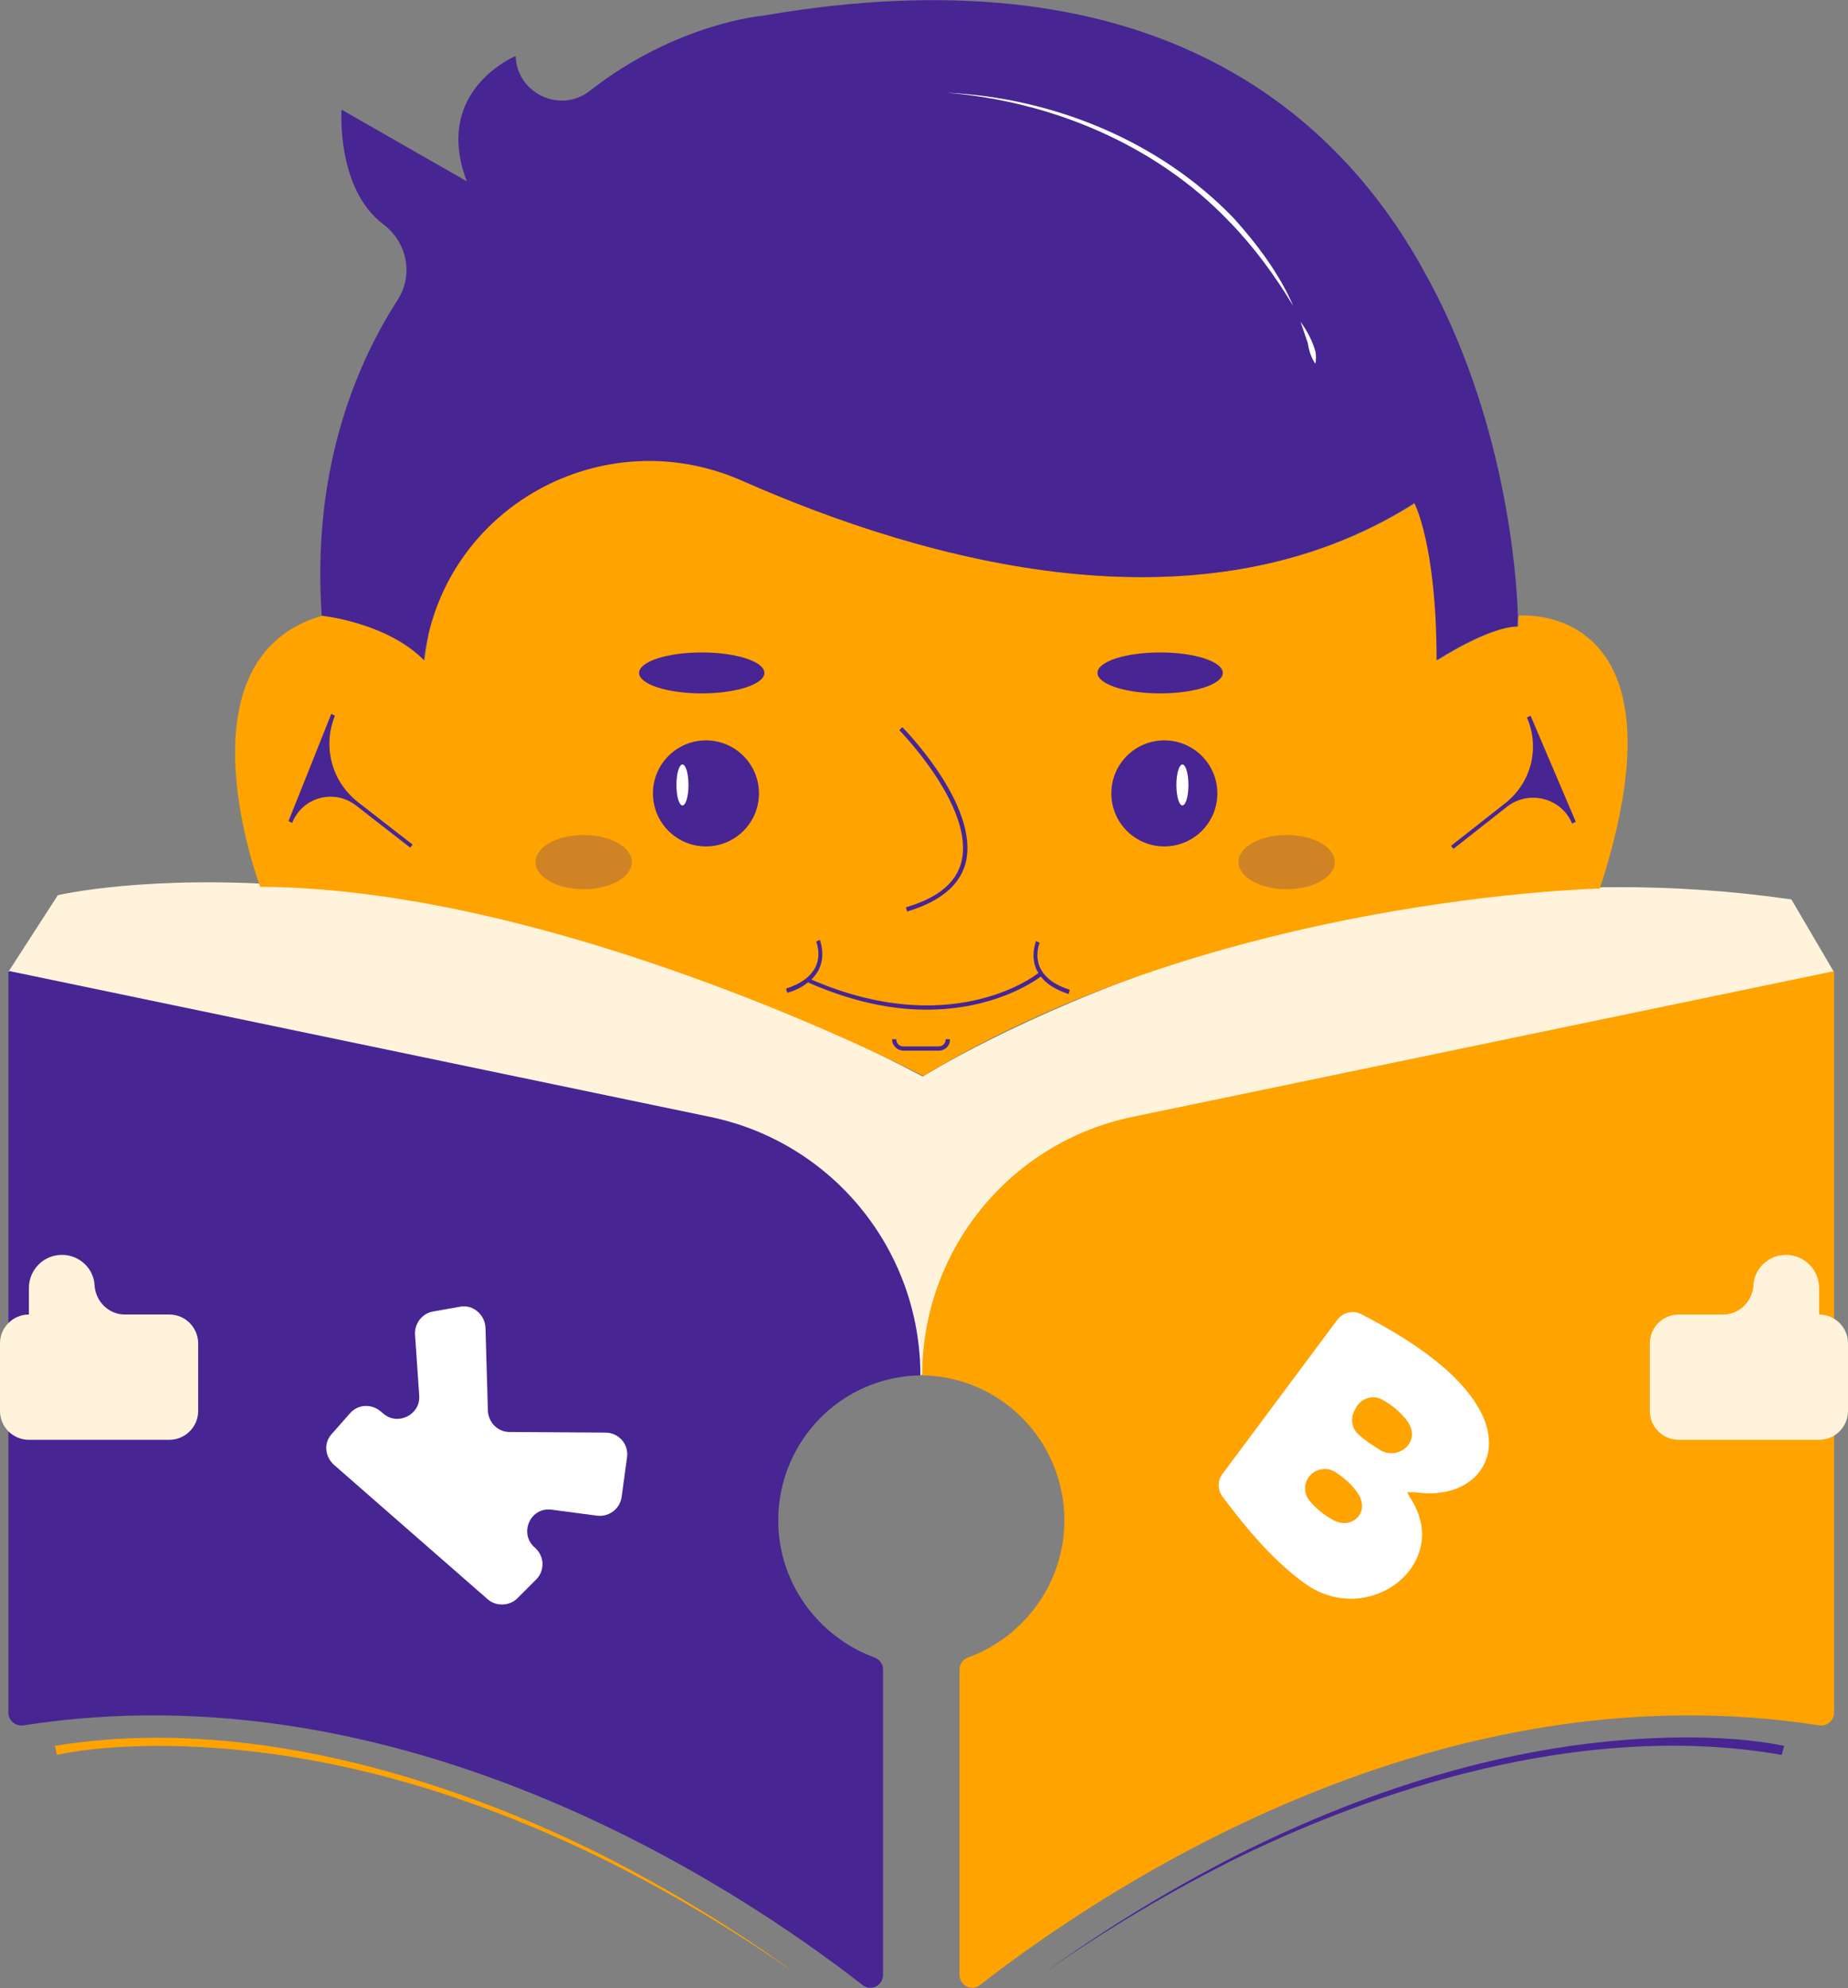
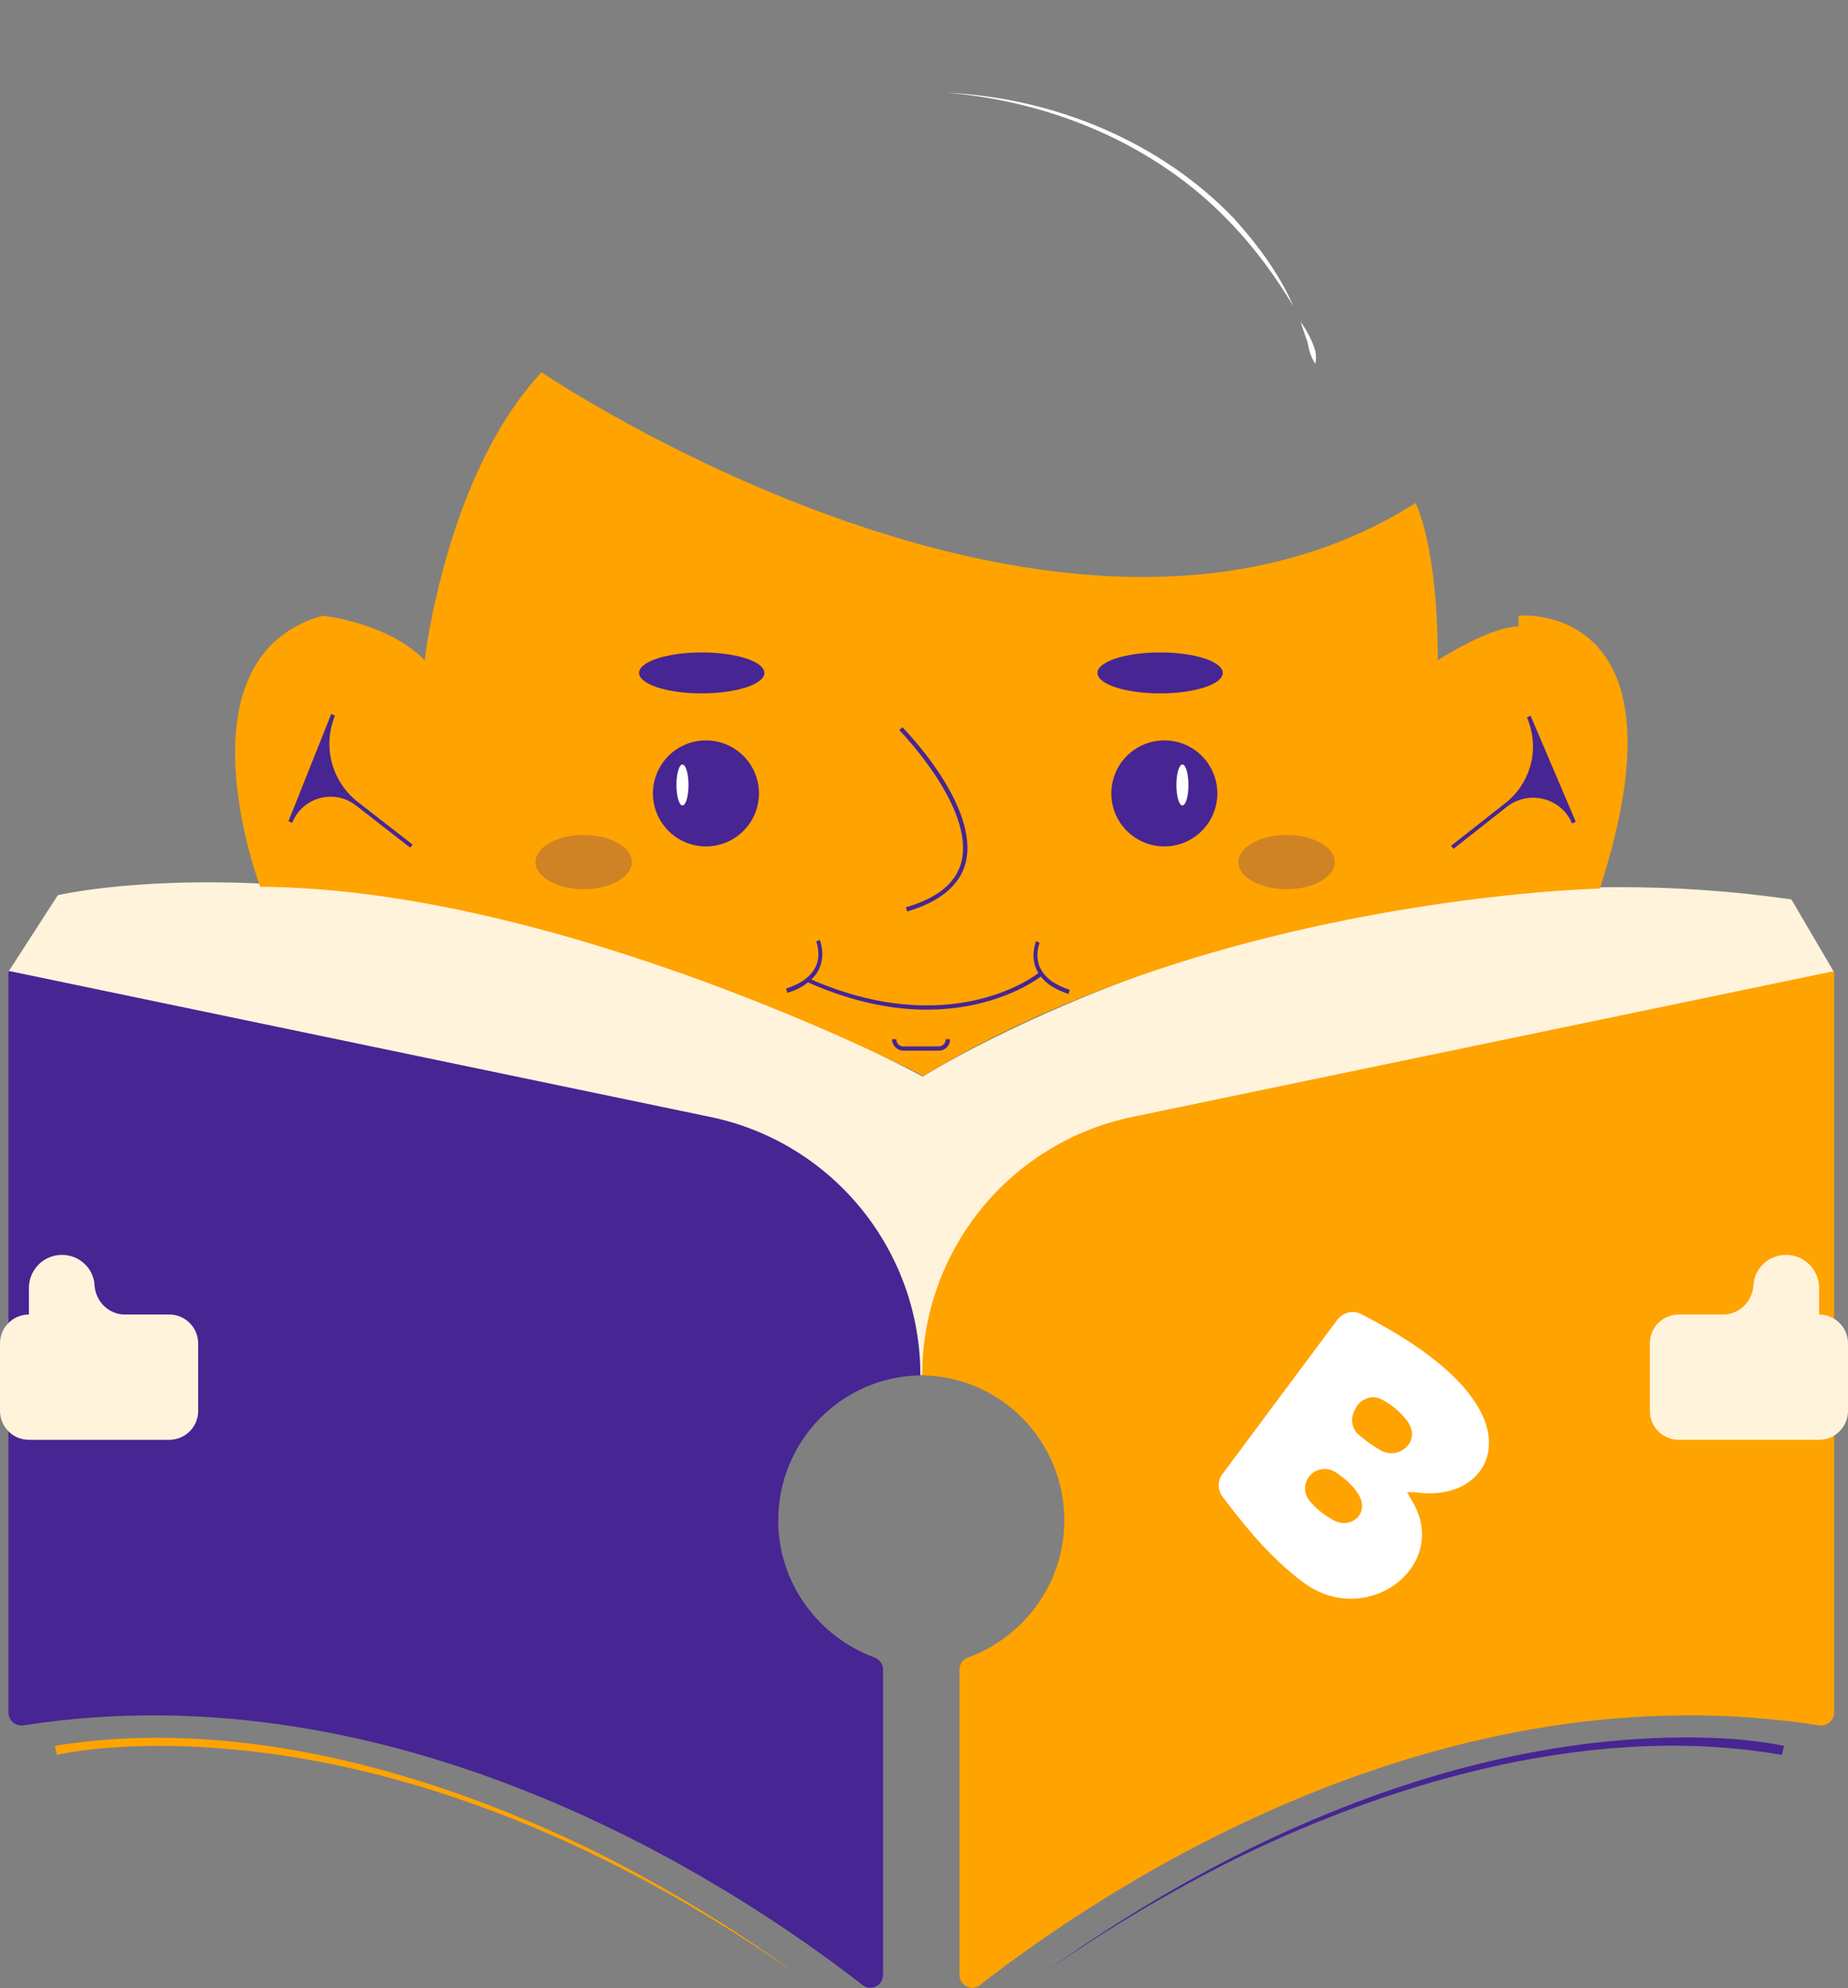
<svg xmlns="http://www.w3.org/2000/svg" version="1.1" id="Layer_1" x="0px" y="0px" viewBox="0 0 306.8 330" style="enable-background:new 0 0 306.8 330;" xml:space="preserve">
  <rect x="0" y="0" width="306.8" height="330" fill="#808080" stroke="none" />
  <style type="text/css">
	.st0{fill:#472593;}
	.st1{fill:#FFA300;}
	.st2{fill:#FFF3DC;}
	.st3{opacity:0.25;fill:#472593;enable-background:new    ;}
	.st4{fill:#FFFFFF;}
</style>
  <g>
    <path class="st0" d="M104.2,215.8v1c0,0-0.2-0.2-0.5-0.5C103.8,216.1,104,216,104.2,215.8z" />
    <path class="st1" d="M103.5,216c0.1,0.1,0.2,0.2,0.2,0.2c-0.1,0.2-0.2,0.2-0.2,0.2V216z" />
    <path class="st2" d="M304.5,161.4l-151.7,66.9l-151.4-67l8.2-12.7c0,0,59.1-14.1,143.6,30.1c0,0,64.8-40.9,144.2-29.4L304.5,161.4   L304.5,161.4z" />
    <path class="st1" d="M265.6,147.5c0,0-63.3,1.3-112.3,31.1c0,0-59.8-31.1-110.1-31.4c0,0-14.4-37.9,10.3-45c0,0,10.9,1.1,17,7.4   c0,0,3.5-30.8,19.4-47.8c0,0,86.7,58.8,145.1,21.7c0,0,3.7,6.9,3.7,26.1c0,0,8.6-5.6,13.4-5.6c0-0.1,0-0.7,0-1.8   C251.8,102.2,281.3,99.2,265.6,147.5z" />
-     <path class="st0" d="M251.9,104c-4.8,0-13.4,5.6-13.4,5.6c0-19.2-3.7-26.1-3.7-26.1c-35.3,22.5-81,9.8-111.6-3.7   c-23.1-10.2-49.6,4.4-52.8,29.5c0,0.2,0,0.3,0,0.3c-6.2-6.3-17-7.4-17-7.4c0-0.7-0.1-1.4-0.1-2c-1.2-23.8,6.4-40.6,12.7-50.4   c2.7-4.2,1.6-9.6-2.4-12.6c-7.8-5.9-6.9-19-6.9-19l20.8,11.9c-1-2.6-1.4-4.9-1.4-7c0-9.9,9.5-13.8,9.5-13.8   c0.2,6.2,7.4,9.6,12.3,5.8c14.4-11.3,28.8-12.5,28.8-12.5c63-10.9,94.4,14.6,109.7,42.4c13.5,24.1,15.4,50.3,15.6,57.3   C251.9,103.3,251.9,103.9,251.9,104z" />
    <ellipse class="st0" cx="116.5" cy="111.7" rx="10.4" ry="3.4" />
    <ellipse class="st3" cx="96.9" cy="143.1" rx="8" ry="4.5" />
    <circle class="st0" cx="117.2" cy="131.7" r="8.8" />
    <ellipse class="st0" cx="192.6" cy="111.7" rx="10.4" ry="3.4" />
    <ellipse class="st3" cx="213.6" cy="143.1" rx="8" ry="4.5" />
    <circle class="st0" cx="193.3" cy="131.7" r="8.8" />
    <path class="st0" d="M68.5,140.2l-9-7c-4.4-3.4-6-9.2-3.9-14.4l0,0l-0.6-0.3l-7.1,17.8l0.6,0.3l0,0c1.7-4.3,7-5.7,10.6-2.9l9,7   L68.5,140.2z" />
    <path class="st0" d="M261.6,136.4l-7.5-17.6l-0.6,0.3l0,0c2.2,5.1,0.7,10.9-3.7,14.3l-8.9,7l0.4,0.5l8.9-7c3.6-2.8,9-1.5,10.8,2.8   l0,0L261.6,136.4z" />
    <g>
      <path class="st0" d="M150.6,151.3l-0.2-0.7c5.2-1.5,8.3-4,9.2-7.5c2.3-9-10.2-21.8-10.3-21.9l0.5-0.5c0.5,0.5,12.9,13.2,10.5,22.6    C159.3,147,156,149.7,150.6,151.3z" />
    </g>
    <path class="st0" d="M172.7,160.7c-1-2.1-0.1-4.2-0.1-4.2l-0.6-0.3c0,0.1-1,2.4,0.1,4.8c0.1,0.2,0.2,0.3,0.3,0.5   c-1.2,1-15.1,10.9-37.7,1.1c0.5-0.5,1-1.1,1.3-1.8c1.1-2.4,0.1-4.7,0.1-4.8l-0.6,0.3c0,0,0.9,2.1-0.1,4.2c-0.8,1.6-2.4,2.8-4.9,3.6   l0.2,0.7c1.4-0.4,2.6-1,3.5-1.8l0,0.1c7.5,3.3,14.1,4.5,19.6,4.5c11.1,0,17.8-4.6,19-5.5c1,1.3,2.5,2.2,4.6,2.9l0.2-0.7   C175.1,163.5,173.5,162.3,172.7,160.7z" />
    <g>
      <path class="st0" d="M155.9,174.4H150c-1,0-1.9-0.8-1.9-1.9l0,0h0.7l0,0c0,0.7,0.5,1.2,1.2,1.2h5.8c0.7,0,1.2-0.5,1.2-1.2l0,0h0.7    l0,0C157.8,173.5,156.9,174.4,155.9,174.4z" />
    </g>
    <ellipse class="st4" cx="113.3" cy="130.3" rx="1" ry="3.4" />
    <ellipse class="st4" cx="196.3" cy="130.3" rx="1" ry="3.4" />
    <g>
      <g>
        <path class="st4" d="M157.2,15.4c17.6,0.8,35.3,8,47.6,20.8c3.9,4.3,7.7,9.4,9.9,14.6c-3-5-6.5-9.8-10.6-14     C191.9,24,174.5,16.8,157.2,15.4L157.2,15.4z" />
      </g>
    </g>
    <g>
      <g>
        <path class="st4" d="M215.9,53.4c1.1,1.5,2,3.2,2.5,5c0.1,0.6,0.1,1.3,0,1.9l-0.1,0c-0.7-1.1-1-2.2-1.2-3.4     C216.7,55.7,216.3,54.6,215.9,53.4L215.9,53.4L215.9,53.4z" />
      </g>
    </g>
    <polygon class="st0" points="14.5,156.5 14.5,156.5 14.5,156.6  " />
    <path class="st1" d="M304.5,161.4v122.9c0,1.3-1.2,2.3-2.5,2.1c-62.7-9.8-117.6,26.2-139.3,43.1c-1.4,1.1-3.4,0.1-3.4-1.7v-50.7   c0-0.9,0.6-1.7,1.5-2c9.2-3.4,15.9-12.3,15.9-22.7c0-13.2-10.5-23.9-23.6-24.1c0,0,0,0,0,0l0,0c0-20.8,14.6-38.7,34.9-42.9   l116.5-24.2C304.4,161.2,304.5,161.3,304.5,161.4z" />
    <path class="st0" d="M1.4,161.4v122.9c0,1.3,1.2,2.3,2.5,2.1c62.6-9.8,117.6,26.2,139.3,43.1c1.4,1.1,3.4,0.1,3.4-1.7v-50.7   c0-0.9-0.6-1.7-1.5-2c-9.2-3.4-15.9-12.3-15.9-22.7c0-13.2,10.5-23.9,23.6-24.1c0,0,0,0,0,0l0,0c0-20.8-14.6-38.7-34.9-42.9   L1.6,161.2C1.5,161.2,1.4,161.3,1.4,161.4z" />
    <path class="st2" d="M286.1,218.2h-7.4c-2.7,0-4.8,2.2-4.8,4.8v11.2c0,2.7,2.2,4.8,4.8,4.8H302c2.7,0,4.8-2.2,4.8-4.8V223   c0-2.7-2.2-4.8-4.8-4.8l0,0v-4.4c0-3-2.4-5.5-5.5-5.5l0,0c-2.9,0-5.3,2.3-5.4,5.1l0,0C290.9,216.1,288.7,218.2,286.1,218.2z" />
    <path class="st2" d="M20.7,218.2h7.4c2.7,0,4.8,2.2,4.8,4.8v11.2c0,2.7-2.2,4.8-4.8,4.8H4.8c-2.7,0-4.8-2.2-4.8-4.8V223   c0-2.7,2.2-4.8,4.8-4.8l0,0v-4.4c0-3,2.4-5.5,5.5-5.5l0,0c2.9,0,5.3,2.3,5.4,5.1l0,0C15.9,216.1,18.1,218.2,20.7,218.2z" />
-     <path class="st4" d="M55.1,238l3-3.4c1.3-1.5,3.5-1.6,5-0.4l0.6,0.5c2.4,2,6.1,0.1,5.9-3l-0.7-10.2c-0.1-1.8,1.2-3.5,3-3.8l4.5-0.8   c2.1-0.4,4.1,1.3,4.2,3.5l0.4,13.8c0.1,1.9,1.6,3.5,3.6,3.5l15.9,0.1c2.2,0,3.9,1.9,3.6,4.1l-0.9,6.6c-0.3,2-2.1,3.3-4,3.1l-7.6-1   c-3.6-0.5-5.5,4-2.8,6.3l0,0c1.6,1.4,1.7,3.8,0.2,5.3l-3.1,3.1c-1.3,1.3-3.5,1.4-4.9,0.2l-25.5-22.3   C53.9,241.8,53.7,239.5,55.1,238z" />
    <path class="st4" d="M245.9,234.5c4,7.9-1.7,14.6-11,13.2c-0.1,0-0.2,0-0.3,0l-1,0l0.5,0.9c7.2,10.9-6.8,21.8-17.4,14.3   c-5.4-3.9-9.6-9-13.7-14.4c-0.9-1.2-0.9-2.8,0-3.9l19-25.5c1-1.3,2.7-1.7,4.1-0.9C232.5,221.5,242.2,227.2,245.9,234.5z    M229.3,240.8c3,1.6,6.9-1.6,4.2-5.1c-1.2-1.5-2.6-2.6-4.1-3.4c-1.5-0.8-3.3-0.2-4.2,1.2l-0.2,0.4c-0.8,1.3-0.7,3,0.4,4.1   C226.4,238.9,227.6,239.8,229.3,240.8z M221.3,252.3c3,1.7,6.2-1.1,4.2-4.3c-1-1.6-2.5-2.8-3.9-3.7c-1.5-0.9-3.5-0.4-4.4,1l0,0   c-0.8,1.2-0.7,2.7,0.2,3.8C218.3,250.2,219.5,251.3,221.3,252.3z" />
-     <path class="st0" d="M295.8,291.3c-30.3-5.3-63.4,3.9-90.6,17.2c-11,5.5-21.6,11.8-31.6,18.8c10-7.2,20.5-13.6,31.4-19.2   c23.1-11.7,48.7-19.6,74.7-19.7c5.5,0,11,0.3,16.5,1.4C296.2,289.8,295.8,291.3,295.8,291.3L295.8,291.3z" />
+     <path class="st0" d="M295.8,291.3c-30.3-5.3-63.4,3.9-90.6,17.2c-11,5.5-21.6,11.8-31.6,18.8c10-7.2,20.5-13.6,31.4-19.2   c23.1-11.7,48.7-19.6,74.7-19.7c5.5,0,11,0.3,16.5,1.4C296.2,289.8,295.8,291.3,295.8,291.3z" />
    <path class="st1" d="M9.1,289.8c30.6-5,63.9,4.6,91.2,18.3c10.9,5.6,21.5,12,31.4,19.2c-8.9-6.2-18.3-11.9-28-16.9   c-24.1-12.4-50.9-20.7-78.2-20.6c-5.4,0.1-10.9,0.4-16.1,1.5C9.5,291.3,9.1,289.8,9.1,289.8L9.1,289.8z" />
  </g>
</svg>